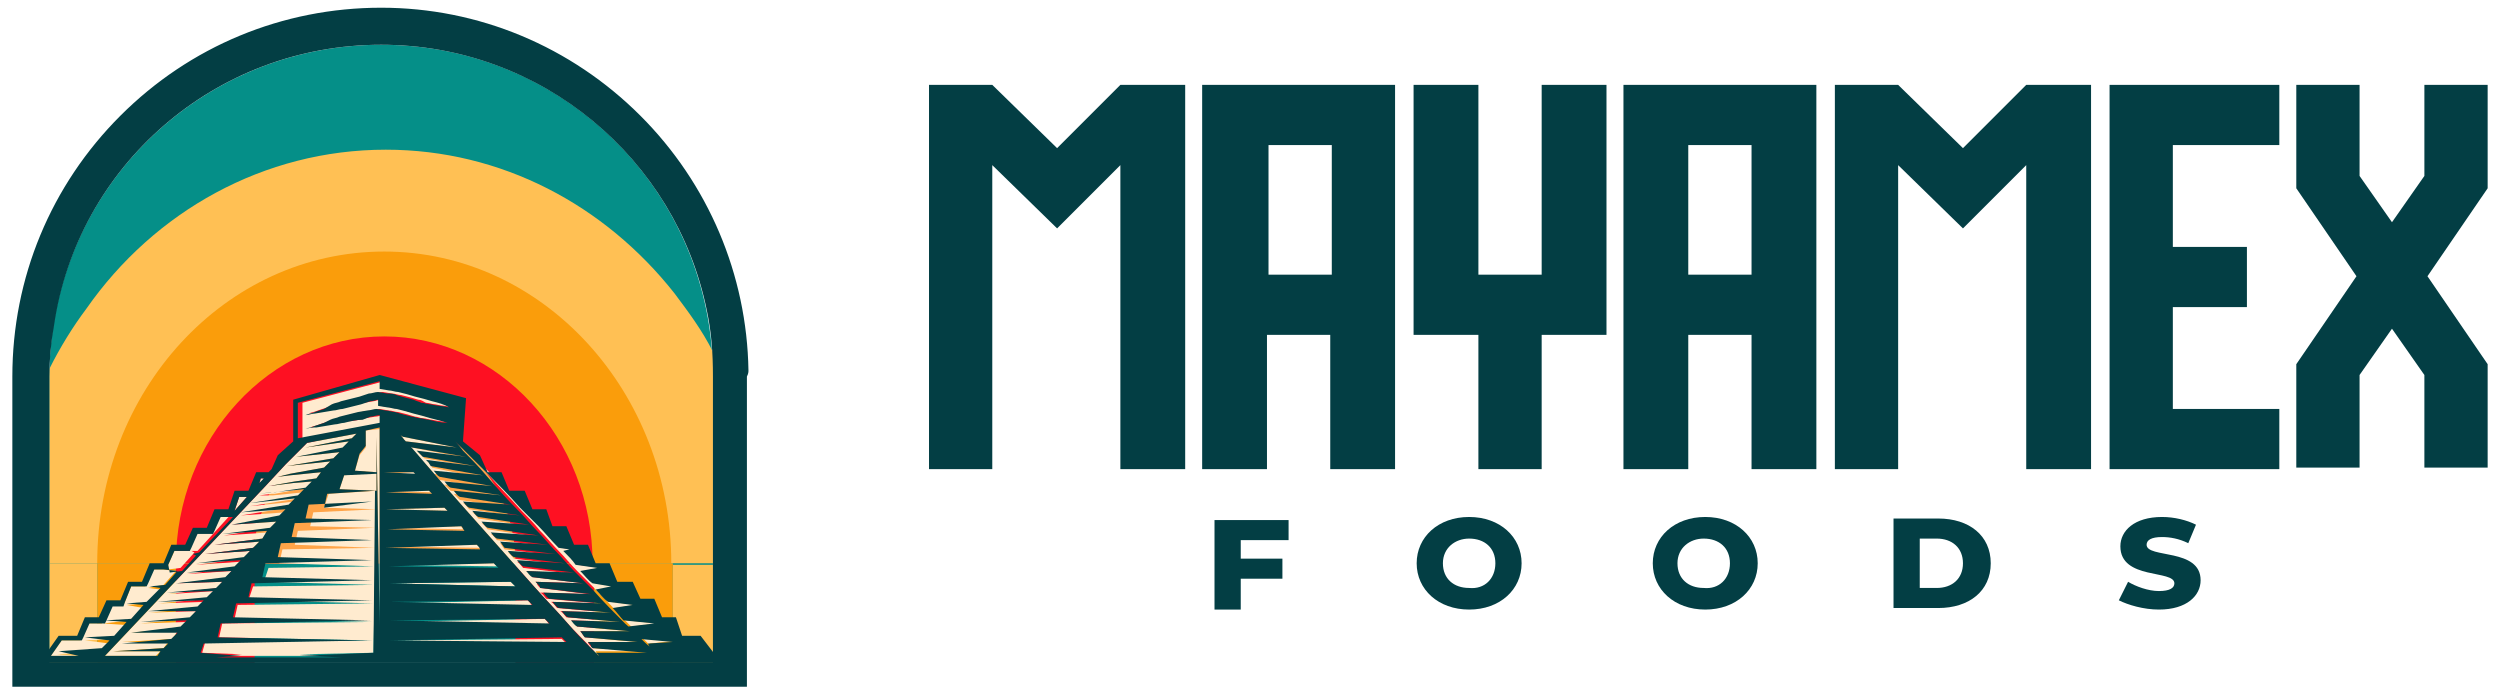
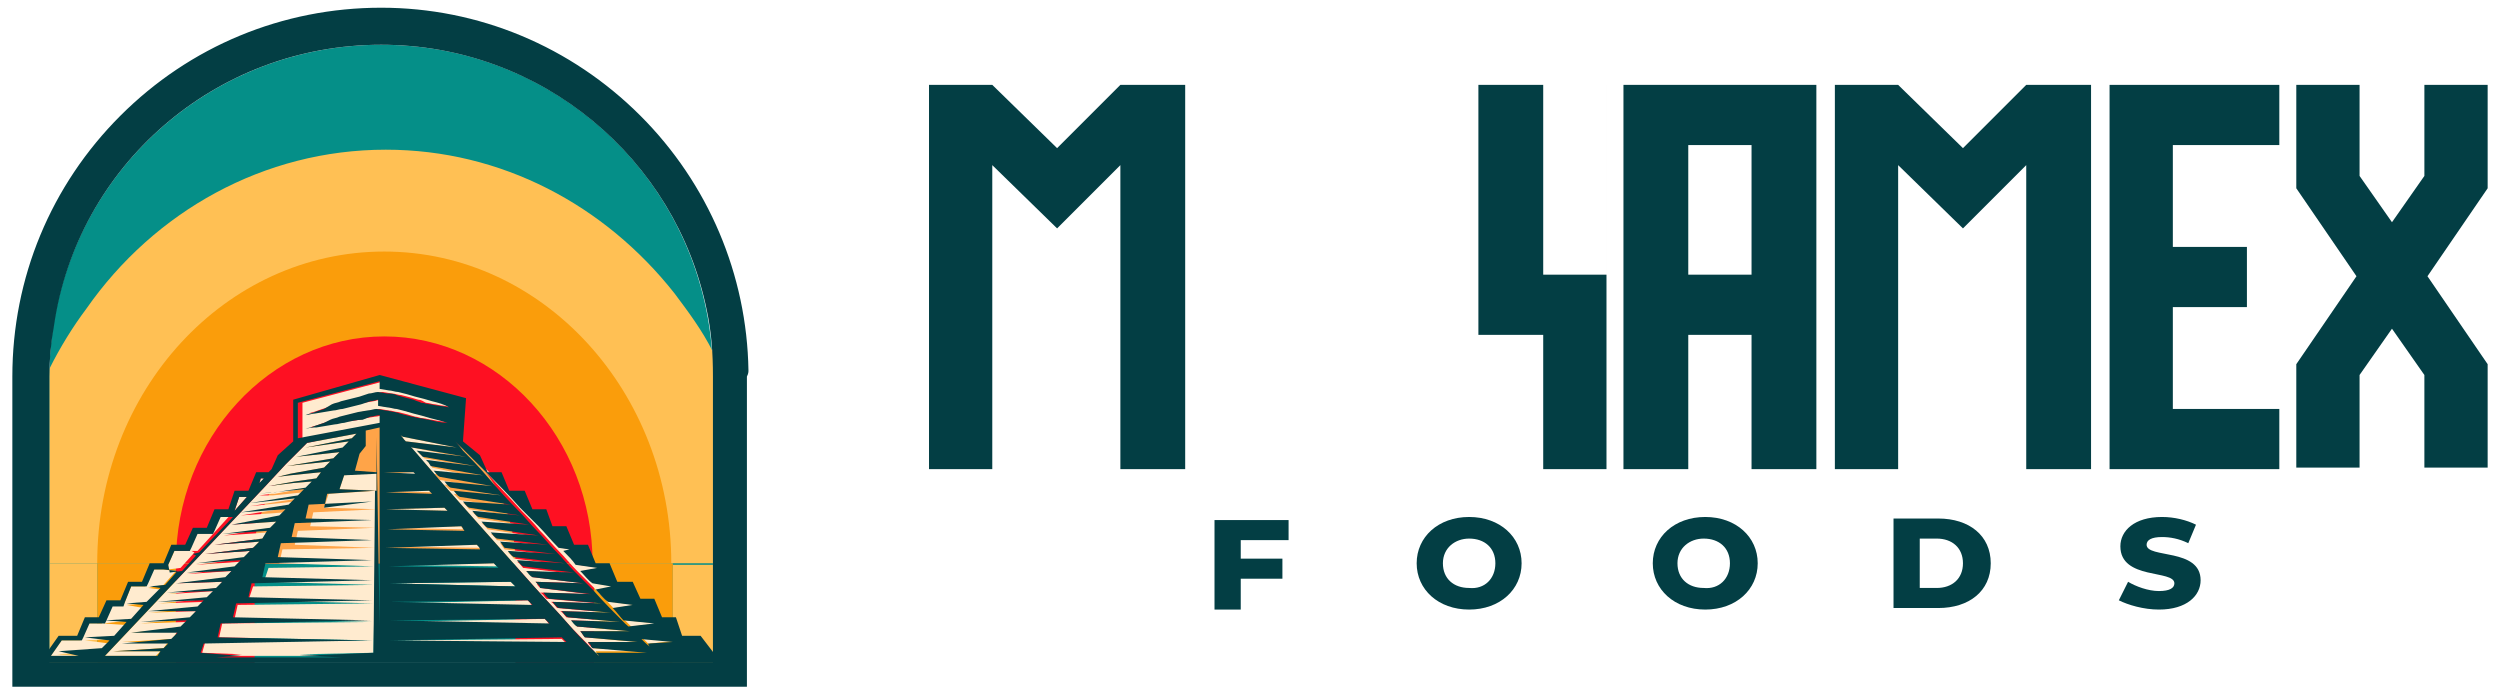
<svg xmlns="http://www.w3.org/2000/svg" xml:space="preserve" style="enable-background:new 0 0 162 45;" viewBox="0 0 162 45" y="0px" x="0px" id="Capa_1" version="1.1">
  <style type="text/css">
	.st0{fill:#058F88;}
	.st1{fill:#FA9D0B;}
	.st2{fill:#FE1022;}
	.st3{fill:#FFC054;}
	.st4{fill:#FFA448;}
	.st5{fill:#033E44;}
	.st6{fill:#FFEBCF;}
</style>
  <g>
    <g>
      <g>
        <path d="M46.2,24.4v17.9c0,0.2,0,0.4,0,0.6h-43c0-0.2,0-0.4,0-0.6V24.4c0-11.9,9.6-21.5,21.5-21.5     S46.2,12.5,46.2,24.4z" class="st0" />
      </g>
      <g>
        <g>
          <rect height="7.6" width="5.1" class="st1" y="36.5" x="6.3" />
        </g>
        <g>
          <rect height="7.6" width="5.1" class="st2" y="36.5" x="11.4" />
        </g>
        <g>
          <rect height="7.6" width="5.1" class="st2" y="36.5" x="33.4" />
        </g>
        <g>
          <rect height="7.6" width="5.1" class="st1" y="36.5" x="38.5" />
        </g>
        <g>
          <path d="M46.2,36.5v4.3c0,0.4,0,0.8,0,1.2v2.2h-2.6v-7.6H46.2z" class="st3" />
        </g>
        <g>
          <path d="M6.3,36.5v7.6H3.2V42c0-0.4,0-0.8,0-1.2v-4.3H6.3z" class="st3" />
        </g>
        <g>
          <g>
            <path d="M46.2,23.2v13.3h-43V23.9c0.7-1.4,1.5-2.7,2.4-3.9C10,13.7,17.1,9.7,25,9.7c7.5,0,14.2,3.6,18.7,9.3       c0.9,1.2,1.8,2.4,2.5,3.8C46.2,23,46.2,23.1,46.2,23.2z" class="st3" />
          </g>
          <g>
            <path d="M6.3,36.5c0-11.2,8.3-20.2,18.6-20.2s18.6,9.1,18.6,20.2H6.3z" class="st1" />
          </g>
          <g>
            <path d="M11.4,36.5c0-8.1,6.1-14.7,13.5-14.7s13.5,6.6,13.5,14.7H11.4z" class="st2" />
          </g>
          <g>
            <path d="M16.4,36.5c0-5.1,3.8-9.3,8.5-9.3s8.5,4.1,8.5,9.3H16.4z" class="st4" />
          </g>
        </g>
      </g>
      <g>
        <path d="M48.5,24c-0.1-6.2-2.6-12.1-7-16.5C37,3,31,0.5,24.7,0.5c-6.4,0-12.4,2.5-16.9,7s-7,10.5-7,16.9v17.9     c0,0.4,0,0.8,0,1.3v0.9h22.6c0.4,0,0.8,0,1.2,0c0.4,0,0.8,0,1.2,0h22.6v-1c0-0.4,0-0.8,0-1.2V24.4C48.5,24.2,48.5,24.1,48.5,24z      M46.2,42.3c0,0.2,0,0.4,0,0.6h-43c0-0.2,0-0.4,0-0.6V24.4c0-1.1,0.1-2.2,0.3-3.3C5,10.8,13.9,2.9,24.7,2.9     c10.4,0,19.1,7.4,21.1,17.2c0.3,1.4,0.4,2.8,0.4,4.3V42.3z" class="st5" />
      </g>
      <g>
        <g>
          <g>
            <polygon points="7.1,41.7 5.5,41.5 7.3,41.4 8.1,40.5 6.7,40.4 8.4,40.2 9.3,39.4 8.2,39.2 9.5,39.1 10.4,38.2        9.6,38.1 10.6,37.9 11.4,37 10.5,36.9 10.8,36.9 10.6,36.9 9.9,36.9 9.5,37.8 9.4,38 9.2,38 8.5,38 8.1,39 8,39.2 7.8,39.2        7.1,39.2 6.7,40.1 6.6,40.4 6.4,40.4 5.7,40.4 5.3,41.3 5.2,41.5 5,41.5 4,41.5 3.3,42.5 5.1,42.5 3.7,42.4 6.5,42.2" class="st6" />
          </g>
          <g>
            <polygon points="13.3,39 10.3,39.1 13.5,38.8 13.9,38.3 10.9,38.5 14.1,38.1 14.4,37.7 11.5,37.8 14.6,37.5 15,37        12.1,37.2 15.2,36.8 15.6,36.4 12.7,36.6 15.8,36.2 16.2,35.7 13.3,35.9 16.4,35.5 16.8,35.1 13.9,35.3 17,34.9 17.4,34.5        14.5,34.7 17.6,34.2 17.9,33.8 15,34 18.1,33.6 18.5,33.2 15.6,33.4 18.7,32.9 19.1,32.5 16.2,32.8 19.3,32.3 19.7,31.9        17.7,32.1 17.6,32.1 16.8,32.1 17.6,32 17.8,32 19.9,31.6 20.3,31.2 19,31.3 17.4,31.5 19.1,31.2 20.5,31 20.8,30.6 18.8,30.8        18,30.9 18.8,30.7 21,30.3 21.4,29.9 18.6,30.2 21.6,29.7 22,29.3 19.2,29.6 22.2,29.1 22.6,28.6 19.8,29 22.8,28.4 23.1,28.1        19.9,28.7 18.5,30.1 17.2,31.5 6.8,42.5 10.1,42.5 10.4,42.2 7.3,42.2 10.6,42 10.9,41.6 7.9,41.6 11.2,41.4 11.5,40.9 8.5,41        11.7,40.7 12.1,40.3 9.1,40.4 12.3,40.1 12.7,39.6 9.7,39.7 12.9,39.4" class="st6" />
          </g>
          <g>
            <polygon points="21,32.9 24.4,33 20.3,33.2 20.1,34.1 24.3,34.2 19.3,34.4 19.1,35.3 24.3,35.5 18.3,35.6        18.1,36.5 24.2,36.7 17.4,36.8 17.1,37.7 24.2,37.9 16.4,38 16.1,38.9 24.2,39.1 15.4,39.2 15.2,40.1 24.1,40.3 14.4,40.4        14.2,41.3 24.1,41.5 13.3,41.6 13.1,42.3 15.7,42.4 14.1,42.5 22.2,42.5 19.4,42.4 24.2,42.3 24.4,31.8 21.3,32" class="st6" />
          </g>
          <g>
-             <polygon points="23.7,28 23.7,29 23.7,29 23.3,29.5 23,30.5 24.4,30.6 24.4,28.3 24.6,40.6 24.6,27.8 23.7,27.9" class="st6" />
-           </g>
+             </g>
          <g>
            <path d="M21,27.4l0.6-0.2l0,0c0.2-0.1,0.4-0.1,0.6-0.2c0.4-0.1,0.8-0.2,1.2-0.3l0.6-0.1c0.2,0,0.4-0.1,0.6-0.1l0,0       l0,0l0.6,0.1c0.2,0,0.4,0.1,0.6,0.1c0.4,0.1,0.8,0.2,1.1,0.3c0.2,0,0.3,0.1,0.5,0.1c0.2,0,0.4,0.1,0.6,0.1       c0.4,0.1,0.8,0.1,1.2,0.2c-0.4-0.1-0.7-0.2-1.1-0.3c-0.4-0.1-0.8-0.2-1.1-0.3c-0.4-0.1-0.8-0.2-1.1-0.3c-0.2,0-0.4-0.1-0.6-0.1       l-0.6-0.1l0,0v-0.4l0,0c-0.2,0-0.4,0.1-0.5,0.1l-0.6,0.1c-0.4,0.1-0.8,0.2-1.2,0.3c-0.2,0-0.4,0.1-0.6,0.1l-0.6,0.1l-0.6,0.1       c-0.2,0-0.4,0.1-0.6,0.1c0.2-0.1,0.4-0.1,0.6-0.2l0.6-0.2l0.6-0.2l0,0c0.2-0.1,0.4-0.1,0.6-0.2c0.4-0.1,0.8-0.2,1.2-0.3       l0.6-0.2c0.2,0,0.4-0.1,0.6-0.1l0,0l0,0l0.6,0.1c0.2,0,0.4,0.1,0.6,0.1c0.4,0.1,0.8,0.2,1.1,0.3c0.2,0,0.3,0.1,0.5,0.2       c0.2,0,0.4,0.1,0.6,0.1c0.4,0.1,0.8,0.1,1.2,0.2c-0.4-0.1-0.7-0.3-1.1-0.4c-0.4-0.1-0.8-0.2-1.1-0.3c-0.4-0.1-0.8-0.2-1.1-0.3       c-0.2-0.1-0.4-0.1-0.6-0.1l-0.6-0.1l0,0v-0.5l-5.3,1.4v2.3l5.3-1v-0.5l0,0c-0.2,0-0.4,0.1-0.6,0.1l-0.6,0.1       c-0.4,0.1-0.8,0.2-1.2,0.2c-0.2,0-0.4,0.1-0.6,0.1l-0.6,0.1l-0.6,0.1c-0.2,0-0.4,0.1-0.6,0.1c0.2-0.1,0.4-0.1,0.6-0.2L21,27.4z" class="st6" />
          </g>
          <g>
            <path d="M26.8,30.6l-1.8,0.1l2,0.1C26.9,30.7,26.8,30.6,26.8,30.6z" class="st6" />
          </g>
          <g>
            <polygon points="16.9,31 16.8,31.4 17.1,31" class="st6" />
          </g>
          <g>
            <polygon points="15.5,32.2 15.2,33.1 16,32.2" class="st6" />
          </g>
          <g>
            <polygon points="12.6,35.8 12.4,35.7 12.8,35.7 14.9,33.4 14.8,33.4 14.1,33.4 13.7,34.3 13.7,34.5 13.4,34.5        12.7,34.5 12.3,35.5 12.3,35.7 12,35.7 11.3,35.7 10.9,36.6 10.9,36.9 11.7,36.8" class="st6" />
          </g>
          <g>
            <polygon points="22,31.7 24.4,31.8 24.4,30.6 22.3,30.8" class="st6" />
          </g>
          <g>
            <path d="M33.1,37.7l-7.9,0.1l8.2,0.2C33.3,37.9,33.2,37.8,33.1,37.7z" class="st6" />
          </g>
          <g>
            <path d="M25.3,41.5l11.4,0.2c-0.1-0.1-0.2-0.2-0.3-0.3L25.3,41.5z" class="st6" />
          </g>
          <g>
            <path d="M34.2,38.9l-8.9,0.2l9.2,0.2C34.4,39.1,34.3,39,34.2,38.9z" class="st6" />
          </g>
          <g>
            <path d="M35.3,40.1l-10,0.2l10.3,0.2C35.5,40.3,35.4,40.2,35.3,40.1z" class="st6" />
          </g>
          <g>
            <path d="M38.4,42c0,0-0.1-0.1-0.1-0.1c-0.1-0.1-0.2-0.2-0.2-0.3l3.2,0l-3.4-0.3c-0.1-0.1-0.2-0.3-0.3-0.4l3.2,0       l-3.4-0.3c-0.1-0.1-0.2-0.3-0.4-0.4l3.2,0.1L36.7,40c-0.1-0.1-0.2-0.3-0.4-0.4l3.2,0.1l-3.4-0.3c-0.1-0.1-0.2-0.3-0.4-0.4       l3.1,0.1l-3.4-0.3c-0.1-0.1-0.2-0.3-0.4-0.4l3.1,0.1L35,38.1c-0.1-0.1-0.2-0.2-0.2-0.3c0,0-0.1-0.1-0.1-0.1l3.1,0.1l-3.3-0.4       c-0.1-0.1-0.2-0.3-0.4-0.4l3.1,0.2l-3.3-0.4c-0.1-0.1-0.2-0.3-0.4-0.4l3.1,0.2l-3.3-0.4c-0.1-0.1-0.2-0.3-0.4-0.4l3.1,0.2       l-3.3-0.4c-0.1-0.1-0.2-0.3-0.3-0.4c0,0,0,0,0,0l3.1,0.2l-3.3-0.4c-0.1-0.1-0.2-0.3-0.4-0.4l3.1,0.2l-3.3-0.5       c-0.1-0.1-0.2-0.3-0.4-0.4l3.1,0.2l-3.3-0.5c-0.1-0.1-0.2-0.3-0.4-0.4l3.1,0.3l-3.3-0.5c-0.1-0.1-0.2-0.3-0.4-0.4l3.1,0.3       l-3.3-0.5c-0.1-0.1-0.3-0.3-0.4-0.4l3.1,0.3l-3.3-0.5c-0.1-0.1-0.3-0.3-0.4-0.4l3.1,0.3l-3.4-0.6c-0.1-0.1-0.3-0.3-0.4-0.4       l3.2,0.3L28,30.3c0-0.1-0.1-0.1-0.1-0.2c-0.1-0.1-0.2-0.2-0.2-0.2l3.2,0.4l-3.4-0.6c-0.1-0.1-0.3-0.3-0.4-0.4l3.2,0.4L26.7,29       c-0.1-0.2-0.3-0.3-0.4-0.4l3.3,0.4l-3.5-0.7c-0.3-0.3-0.4-0.4-0.4-0.4s0.2,0.2,0.5,0.6c0.4,0.4,0.8,1,1.5,1.7       c0.6,0.7,1.3,1.5,2.1,2.4c0.8,0.9,1.6,1.8,2.4,2.7c0.8,0.9,1.6,1.8,2.4,2.7c0.8,0.9,1.5,1.6,2.1,2.3c0.6,0.7,1.2,1.2,1.5,1.6       c0.4,0.4,0.6,0.6,0.6,0.6s-0.1-0.1-0.2-0.3h3.3L38.4,42z" class="st6" />
          </g>
          <g>
            <path d="M41.6,41.4c-0.2-0.2-0.5-0.5-0.7-0.8l1.7-0.2l-2-0.2c-0.2-0.3-0.5-0.5-0.7-0.8l1.3-0.2l-1.6-0.2       c-0.2-0.3-0.5-0.5-0.8-0.8l1-0.2l-1.2-0.2c-0.3-0.3-0.5-0.5-0.8-0.8l1.1-0.2l-1.4-0.2c-0.3-0.3-0.6-0.6-0.8-0.9l0.4-0.1       l-0.7-0.1c0,0-0.1-0.1-0.1-0.1c-0.4-0.4-0.8-0.9-1.2-1.3c-0.4-0.4-0.8-0.8-1.2-1.2c-0.8-0.8-1.5-1.6-2.1-2.2       c-0.6-0.6-1.2-1.2-1.5-1.5c-0.4-0.4-0.6-0.6-0.6-0.6s0.2,0.2,0.5,0.6c0.4,0.4,0.8,0.9,1.5,1.6c0.6,0.7,1.3,1.4,2.1,2.3       c0.4,0.4,0.8,0.8,1.2,1.3c0.4,0.4,0.8,0.9,1.2,1.3c0.4,0.4,0.8,0.9,1.2,1.3c0.4,0.4,0.8,0.8,1.2,1.2c0.8,0.8,1.5,1.6,2.1,2.2       c0.6,0.6,1.2,1.2,1.5,1.5c0.4,0.4,0.6,0.6,0.6,0.6s-0.2-0.2-0.5-0.6c-0.1-0.1-0.1-0.1-0.2-0.2l1.9-0.2L41.6,41.4z" class="st6" />
          </g>
          <g>
            <path d="M30.9,35.3l-5.8,0.1l6.1,0.1C31.1,35.5,31,35.4,30.9,35.3z" class="st6" />
          </g>
          <g>
            <path d="M29.9,34.1l-4.8,0.1l5,0.1C30,34.3,29.9,34.2,29.9,34.1z" class="st6" />
          </g>
          <g>
            <path d="M32,36.5l-6.9,0.1l7.1,0.1C32.2,36.7,32.1,36.6,32,36.5z" class="st6" />
          </g>
          <g>
            <path d="M28.8,32.9L25,33l4,0.1C29,33.1,28.9,33,28.8,32.9z" class="st6" />
          </g>
          <g>
            <path d="M27.8,31.8L25,31.8l3,0.1C27.9,31.9,27.8,31.8,27.8,31.8z" class="st6" />
          </g>
          <g>
            <g>
              <path d="M44.2,41.2L43.8,40h-0.9l-0.5-1.2h-0.9L41,37.7H40l-0.5-1.2h-0.9l-0.5-1.2h-0.9l-0.5-1.2h-0.9L35.4,33        h-0.9L34,31.8H33l-0.5-1.2h-0.9l-0.5-1.1l-1.1-0.9l0.2-2.8l-5.6-1.5L19,25.9v2.7L18,29.5l-0.4,0.9l-0.2,0.2h-0.8l-0.5,1.2        h-0.9L14.8,33h-0.9l-0.5,1.2h-0.9L12,35.3h-0.9l-0.5,1.2H9.7l-0.5,1.2H8.3l-0.5,1.2H6.9L6.4,40H5.5L5,41.2H3.8l-1.2,1.7h22        h22.1l-1.3-1.7H44.2z M16.9,31h0.2l-0.3,0.3L16.9,31z M15.5,32.2H16l-0.8,0.9L15.5,32.2z M10.9,36.6l0.4-0.9H12h0.3l0.1-0.2        l0.4-0.9h0.7h0.3l0.1-0.2l0.4-0.9h0.7h0.1l-2.2,2.3l-0.4,0.1l0.2,0.1l-0.9,1l-0.8,0.1L10.9,36.6z M5.1,42.5H3.3l0.7-1h1h0.3        l0.1-0.2l0.4-0.9h0.7h0.3l0.1-0.2l0.4-0.9h0.7H8L8.1,39L8.5,38h0.7h0.3l0.1-0.2l0.4-0.9h0.7h0.2l-0.3,0l0.9,0.1l-0.8,0.9        l-1,0.1l0.7,0.1l-0.9,0.9l-1.3,0.1l1.1,0.1l-0.8,0.9l-1.7,0.1l1.4,0.1l-0.8,0.9l-1.9,0.1l1.6,0.2l-0.5,0.5l-2.8,0.2L5.1,42.5z         M12.7,39.6l-0.4,0.4l-3.2,0.3l3-0.1l-0.4,0.4L8.5,41l3,0l-0.4,0.4l-3.2,0.3l3,0L10.6,42l-3.2,0.2h3l-0.2,0.3H6.8l10.4-11        l1.3-1.4l1.4-1.4l3.2-0.6l-0.3,0.3l-3,0.6l2.8-0.4l-0.4,0.4l-3,0.6l2.8-0.3l-0.4,0.4l-3,0.5l2.8-0.3L21,30.3l-2.2,0.4L18,30.9        l0.8-0.1l2-0.2L20.5,31l-1.4,0.2l-1.7,0.3l1.6-0.2l1.2-0.1l-0.4,0.4l-2,0.3l-0.3,0l-0.7,0.1l0.8-0.1l0.1,0l2-0.2l-0.4,0.4        l-3.1,0.5l2.9-0.3l-0.4,0.4l-3.1,0.5l2.9-0.2l-0.4,0.4L15,34l2.9-0.2l-0.4,0.4l-3.1,0.4l2.9-0.2L17,34.9l-3.1,0.4l2.9-0.2        l-0.4,0.4l-3.1,0.4l2.9-0.2l-0.4,0.4l-3.1,0.4l2.9-0.2l-0.4,0.4l-3.1,0.4L15,37l-0.4,0.4l-3.2,0.4l3-0.1l-0.4,0.4l-3.2,0.3        l3-0.1l-0.4,0.4l-3.2,0.3l3-0.1l-0.4,0.4l-3.2,0.3L12.7,39.6z M24.2,42.3l-4.8,0.2l2.8,0.1h-8.2l1.6-0.1l-2.6-0.2l0.2-0.6        l10.8-0.2l-9.9-0.2l0.2-0.9l9.7-0.2l-8.9-0.2l0.2-0.9l8.8-0.2l-8-0.2l0.2-0.9l7.8-0.2l-7.1-0.2l0.2-0.9l6.9-0.2l-6.1-0.2        l0.2-0.9l5.9-0.2l-5.2-0.2l0.2-0.9l5-0.2l-4.3-0.1l0.2-0.9l4.1-0.2L21,32.9l0.2-0.9l3.1-0.2L24.2,42.3z M24.4,31.8L22,31.7        l0.3-0.9l2.1-0.1L24.4,31.8z M24.6,40.6l-0.2-12.3l0,2.3L23,30.5l0.3-1.1l0.4-0.5l0,0v-1l0,0l0.9-0.2V40.6z M20.5,27.7        l0.6-0.1l0.6-0.1c0.2,0,0.4-0.1,0.6-0.1c0.4-0.1,0.8-0.2,1.2-0.2L24,27c0.2,0,0.4-0.1,0.6-0.1l0,0v0.5l-5.3,1v-2.3l5.3-1.4        v0.5l0,0l0.6,0.1c0.2,0,0.4,0.1,0.6,0.1c0.4,0.1,0.8,0.2,1.1,0.3c0.4,0.1,0.8,0.2,1.1,0.3c0.4,0.1,0.8,0.2,1.1,0.4        c-0.4-0.1-0.8-0.1-1.2-0.2c-0.2,0-0.4-0.1-0.6-0.1c-0.2-0.1-0.3-0.1-0.5-0.2c-0.4-0.1-0.8-0.2-1.1-0.3        c-0.2-0.1-0.4-0.1-0.6-0.1l-0.6-0.1l0,0l0,0c-0.2,0-0.4,0.1-0.6,0.1l-0.6,0.2c-0.4,0.1-0.8,0.2-1.2,0.3        c-0.2,0.1-0.4,0.1-0.6,0.2l0,0L21,26.5l-0.6,0.2c-0.2,0.1-0.4,0.1-0.6,0.2c0.2,0,0.4-0.1,0.6-0.1l0.6-0.1l0.6-0.1        c0.2,0,0.4-0.1,0.6-0.1c0.4-0.1,0.8-0.2,1.2-0.3L24,26c0.2,0,0.4-0.1,0.5-0.1l0,0v0.4l0,0l0.6,0.1c0.2,0,0.4,0.1,0.6,0.1        c0.4,0.1,0.8,0.2,1.1,0.3c0.4,0.1,0.8,0.2,1.1,0.3c0.4,0.1,0.8,0.2,1.1,0.3c-0.4,0-0.8-0.1-1.2-0.2c-0.2,0-0.4-0.1-0.6-0.1        c-0.2,0-0.3-0.1-0.5-0.1c-0.4-0.1-0.8-0.2-1.1-0.3c-0.2,0-0.4-0.1-0.6-0.1l-0.6-0.1l0,0l0,0c-0.2,0-0.4,0.1-0.6,0.1l-0.6,0.1        c-0.4,0.1-0.8,0.2-1.2,0.3c-0.2,0.1-0.4,0.1-0.6,0.2l0,0L21,27.4l-0.6,0.2c-0.2,0.1-0.4,0.1-0.6,0.2        C20.1,27.7,20.3,27.7,20.5,27.7z M26.8,30.6c0,0,0.1,0.1,0.1,0.1l-2-0.1L26.8,30.6z M27.8,31.8c0.1,0.1,0.1,0.1,0.2,0.2        l-3-0.1L27.8,31.8z M28.8,32.9c0.1,0.1,0.1,0.1,0.2,0.2L25,33L28.8,32.9z M29.9,34.1c0.1,0.1,0.1,0.2,0.2,0.3l-5-0.1        L29.9,34.1z M30.9,35.3c0.1,0.1,0.2,0.2,0.2,0.3l-6.1-0.1L30.9,35.3z M32,36.5c0.1,0.1,0.2,0.2,0.3,0.3l-7.1-0.1L32,36.5z         M33.1,37.7c0.1,0.1,0.2,0.2,0.3,0.3l-8.2-0.2L33.1,37.7z M34.2,38.9c0.1,0.1,0.2,0.2,0.3,0.3l-9.2-0.2L34.2,38.9z M35.3,40.1        c0.1,0.1,0.2,0.2,0.3,0.3l-10.3-0.2L35.3,40.1z M25.3,41.5l11.1-0.2c0.1,0.1,0.2,0.2,0.3,0.3L25.3,41.5z M38.8,42.5        c0,0-0.2-0.2-0.6-0.6c-0.4-0.4-0.9-0.9-1.5-1.6c-0.6-0.7-1.4-1.5-2.1-2.3c-0.8-0.9-1.6-1.8-2.4-2.7c-0.8-0.9-1.6-1.8-2.4-2.7        c-0.8-0.9-1.5-1.7-2.1-2.4c-0.6-0.7-1.1-1.3-1.5-1.7c-0.3-0.4-0.5-0.6-0.5-0.6s0.1,0.2,0.4,0.4l3.5,0.7l-3.3-0.4        c0.1,0.1,0.2,0.3,0.4,0.4l3.5,0.6L27,29.2c0.1,0.1,0.3,0.3,0.4,0.4l3.4,0.6l-3.2-0.4c0.1,0.1,0.2,0.2,0.2,0.2        c0,0.1,0.1,0.1,0.1,0.2l3.4,0.6l-3.2-0.3c0.1,0.1,0.2,0.3,0.4,0.4l3.4,0.6l-3.1-0.3c0.1,0.1,0.2,0.3,0.4,0.4l3.3,0.5l-3.1-0.3        c0.1,0.1,0.2,0.3,0.4,0.4l3.3,0.5L30,32.5c0.1,0.1,0.2,0.3,0.4,0.4l3.3,0.5l-3.1-0.3c0.1,0.1,0.2,0.3,0.4,0.4l3.3,0.5        l-3.1-0.2c0.1,0.1,0.2,0.3,0.4,0.4l3.3,0.5l-3.1-0.2c0.1,0.1,0.2,0.3,0.4,0.4l3.3,0.4l-3.1-0.2c0,0,0,0,0,0        c0.1,0.1,0.2,0.3,0.3,0.4l3.3,0.4l-3.1-0.2c0.1,0.1,0.2,0.3,0.4,0.4l3.3,0.4l-3.1-0.2c0.1,0.1,0.2,0.3,0.4,0.4l3.3,0.4        L34.1,37c0.1,0.1,0.2,0.3,0.4,0.4l3.3,0.4l-3.1-0.1c0,0,0.1,0.1,0.1,0.1c0.1,0.1,0.2,0.2,0.2,0.3l3.3,0.4l-3.1-0.1        c0.1,0.1,0.2,0.3,0.4,0.4l3.4,0.3L35.8,39c0.1,0.1,0.2,0.3,0.4,0.4l3.4,0.3l-3.2-0.1c0.1,0.1,0.2,0.3,0.4,0.4l3.4,0.3        l-3.2-0.1c0.1,0.1,0.2,0.3,0.4,0.4l3.4,0.3l-3.2,0c0.1,0.1,0.2,0.3,0.3,0.4l3.4,0.3l-3.2,0c0.1,0.1,0.2,0.2,0.2,0.3        c0,0,0.1,0.1,0.1,0.1l3.5,0.3h-3.3C38.8,42.4,38.8,42.5,38.8,42.5z M42.1,41.9c0.3,0.4,0.5,0.6,0.5,0.6S42.5,42.3,42.1,41.9        c-0.4-0.3-0.9-0.9-1.6-1.5c-0.6-0.6-1.4-1.4-2.1-2.2c-0.4-0.4-0.8-0.8-1.2-1.2c-0.4-0.4-0.8-0.9-1.2-1.3        c-0.4-0.4-0.8-0.9-1.2-1.3c-0.4-0.4-0.8-0.9-1.2-1.3c-0.8-0.8-1.5-1.6-2.1-2.3c-0.6-0.7-1.1-1.2-1.5-1.6        c-0.3-0.4-0.5-0.6-0.5-0.6s0.2,0.2,0.6,0.6c0.4,0.4,0.9,0.9,1.5,1.5c0.6,0.6,1.4,1.4,2.1,2.2c0.4,0.4,0.8,0.8,1.2,1.2        c0.4,0.4,0.8,0.9,1.2,1.3c0,0,0.1,0.1,0.1,0.1l0.7,0.1l-0.4,0.1c0.3,0.3,0.6,0.6,0.8,0.9l1.4,0.2l-1.1,0.2        c0.3,0.3,0.5,0.6,0.8,0.8l1.2,0.2l-1,0.2c0.3,0.3,0.5,0.6,0.8,0.8l1.6,0.2l-1.3,0.2c0.3,0.3,0.5,0.6,0.7,0.8l2,0.2l-1.7,0.2        c0.3,0.3,0.5,0.6,0.7,0.8l2.2,0.2L42,41.7C42,41.8,42.1,41.9,42.1,41.9z" class="st5" />
            </g>
          </g>
        </g>
      </g>
    </g>
    <g>
      <g>
        <g>
          <path d="M72.6,5.5h4.2v24.9h-4.2V10.7l-4.1,4.1l-4.2-4.1v19.7h-4.1V5.5h4.1l4.2,4.1L72.6,5.5z" class="st5" />
        </g>
        <g>
-           <path d="M77.9,5.5h12.5v24.9h-4.2v-8.7h-4.1v8.7h-4.2V5.5z M86.3,17.8V9.4h-4.1v8.4H86.3z" class="st5" />
-         </g>
+           </g>
        <g>
-           <path d="M99.9,5.5h4.2v16.2h-4.2v8.7h-4.1v-8.7h-4.2V5.5h4.2v12.3h4.1V5.5z" class="st5" />
+           <path d="M99.9,5.5h4.2v16.2v8.7h-4.1v-8.7h-4.2V5.5h4.2v12.3h4.1V5.5z" class="st5" />
        </g>
        <g>
          <path d="M105.2,5.5h12.5v24.9h-4.2v-8.7h-4.1v8.7h-4.2V5.5z M113.5,17.8V9.4h-4.1v8.4H113.5z" class="st5" />
        </g>
        <g>
          <path d="M131.3,5.5h4.2v24.9h-4.2V10.7l-4.1,4.1l-4.2-4.1v19.7h-4.1V5.5h4.1l4.2,4.1L131.3,5.5z" class="st5" />
        </g>
        <g>
          <path d="M147.7,9.4h-6.9V16h4.8v3.9h-4.8v6.6h6.9v3.9h-11V5.5h11V9.4z" class="st5" />
        </g>
        <g>
          <path d="M157.3,17.9l3.9,5.7v6.7h-4.1v-6l-2.1-3l-2.1,3v6h-4.1v-6.7l3.9-5.7l-3.9-5.7V5.5h4.1v5.9l2.1,3l2.1-3V5.5      h4.1v6.7L157.3,17.9z" class="st5" />
        </g>
      </g>
      <g>
        <g>
          <path d="M80.4,34.9v1.3h2.7v1.3h-2.7v2h-1.7v-5.8h4.8v1.3H80.4z" class="st5" />
        </g>
        <g>
          <path d="M91.8,36.5c0-1.7,1.4-3,3.4-3s3.4,1.3,3.4,3c0,1.7-1.4,3-3.4,3S91.8,38.2,91.8,36.5z M96.9,36.5      c0-1-0.7-1.6-1.7-1.6c-0.9,0-1.7,0.6-1.7,1.6c0,1,0.7,1.6,1.7,1.6C96.2,38.2,96.9,37.5,96.9,36.5z" class="st5" />
        </g>
        <g>
          <path d="M107.1,36.5c0-1.7,1.4-3,3.4-3s3.4,1.3,3.4,3c0,1.7-1.4,3-3.4,3S107.1,38.2,107.1,36.5z M112.1,36.5      c0-1-0.7-1.6-1.7-1.6c-0.9,0-1.7,0.6-1.7,1.6c0,1,0.7,1.6,1.7,1.6C111.4,38.2,112.1,37.5,112.1,36.5z" class="st5" />
        </g>
        <g>
          <path d="M122.7,33.6h2.9c2,0,3.4,1.1,3.4,2.9c0,1.8-1.4,2.9-3.4,2.9h-2.9V33.6z M125.5,38.1c1,0,1.7-0.6,1.7-1.6      c0-1-0.7-1.6-1.7-1.6h-1.1v3.2H125.5z" class="st5" />
        </g>
        <g>
          <path d="M137.3,38.9l0.6-1.2c0.5,0.3,1.3,0.6,2,0.6c0.7,0,1-0.2,1-0.5c0-0.9-3.5-0.2-3.5-2.4c0-1,0.9-1.9,2.7-1.9      c0.8,0,1.6,0.2,2.2,0.5l-0.5,1.2c-0.6-0.3-1.2-0.4-1.7-0.4c-0.7,0-1,0.2-1,0.5c0,0.9,3.5,0.2,3.5,2.3c0,1-0.9,1.9-2.7,1.9      C138.9,39.5,137.9,39.2,137.3,38.9z" class="st5" />
        </g>
      </g>
    </g>
  </g>
</svg>